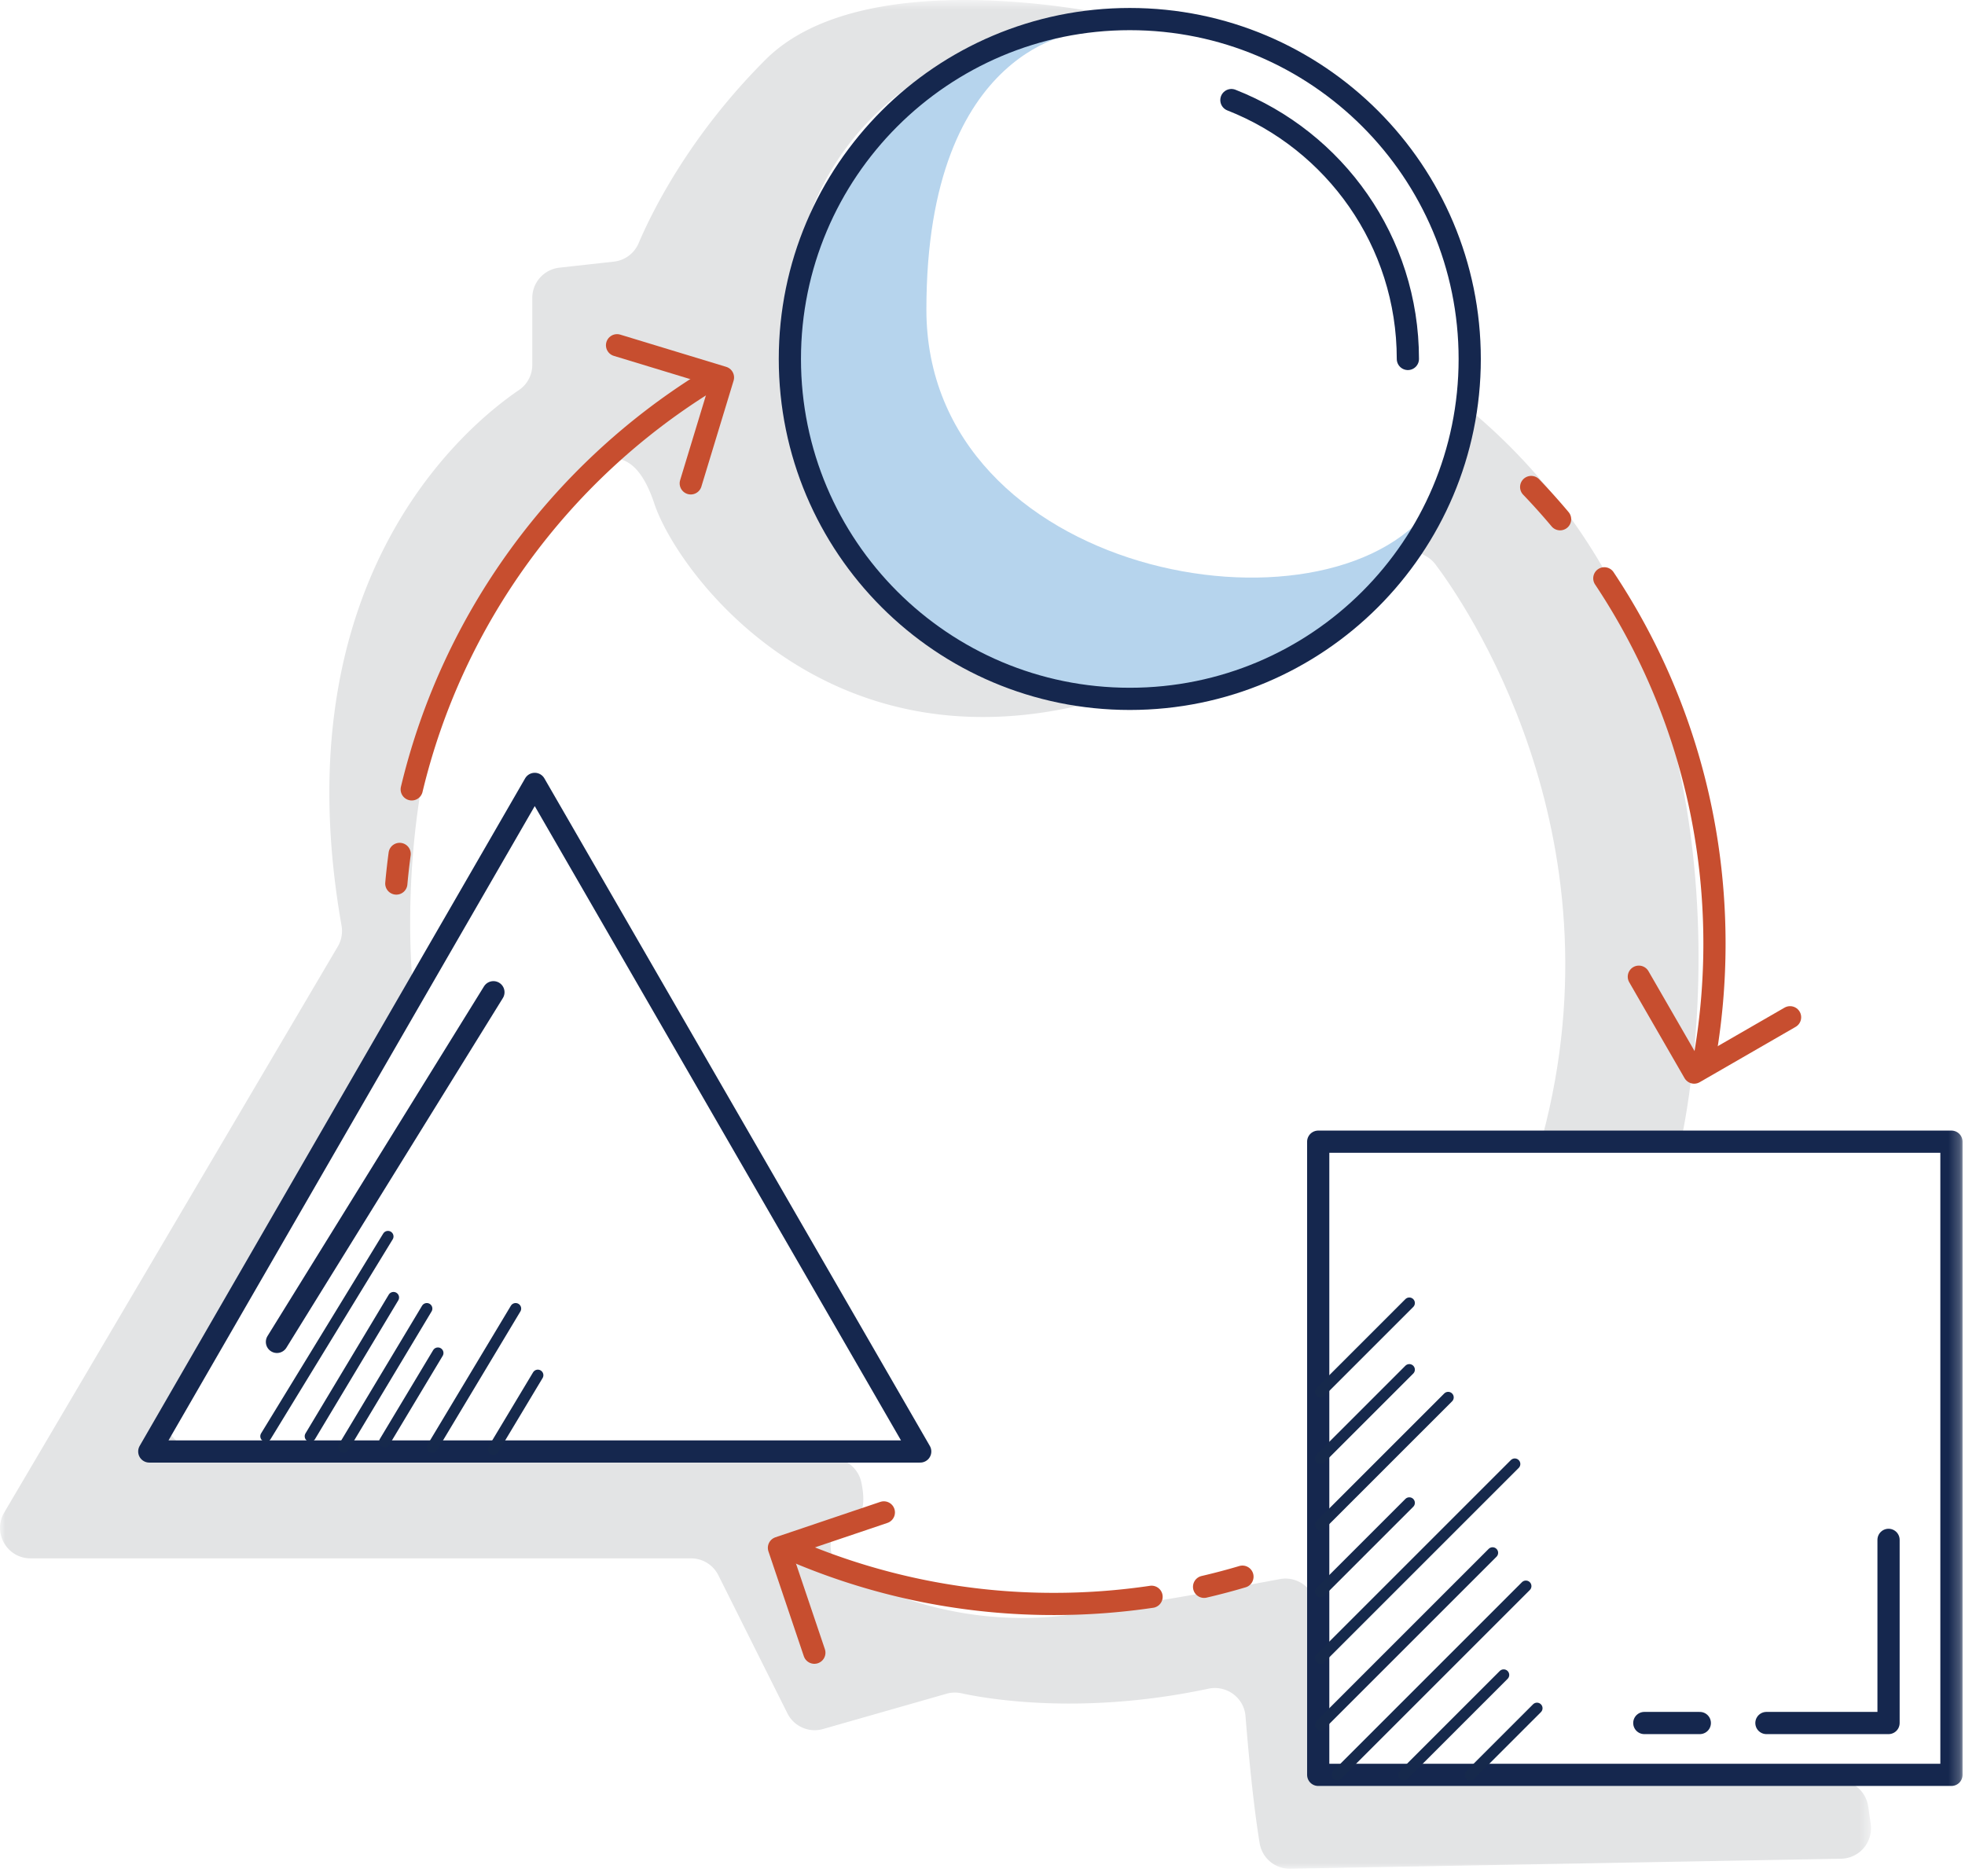
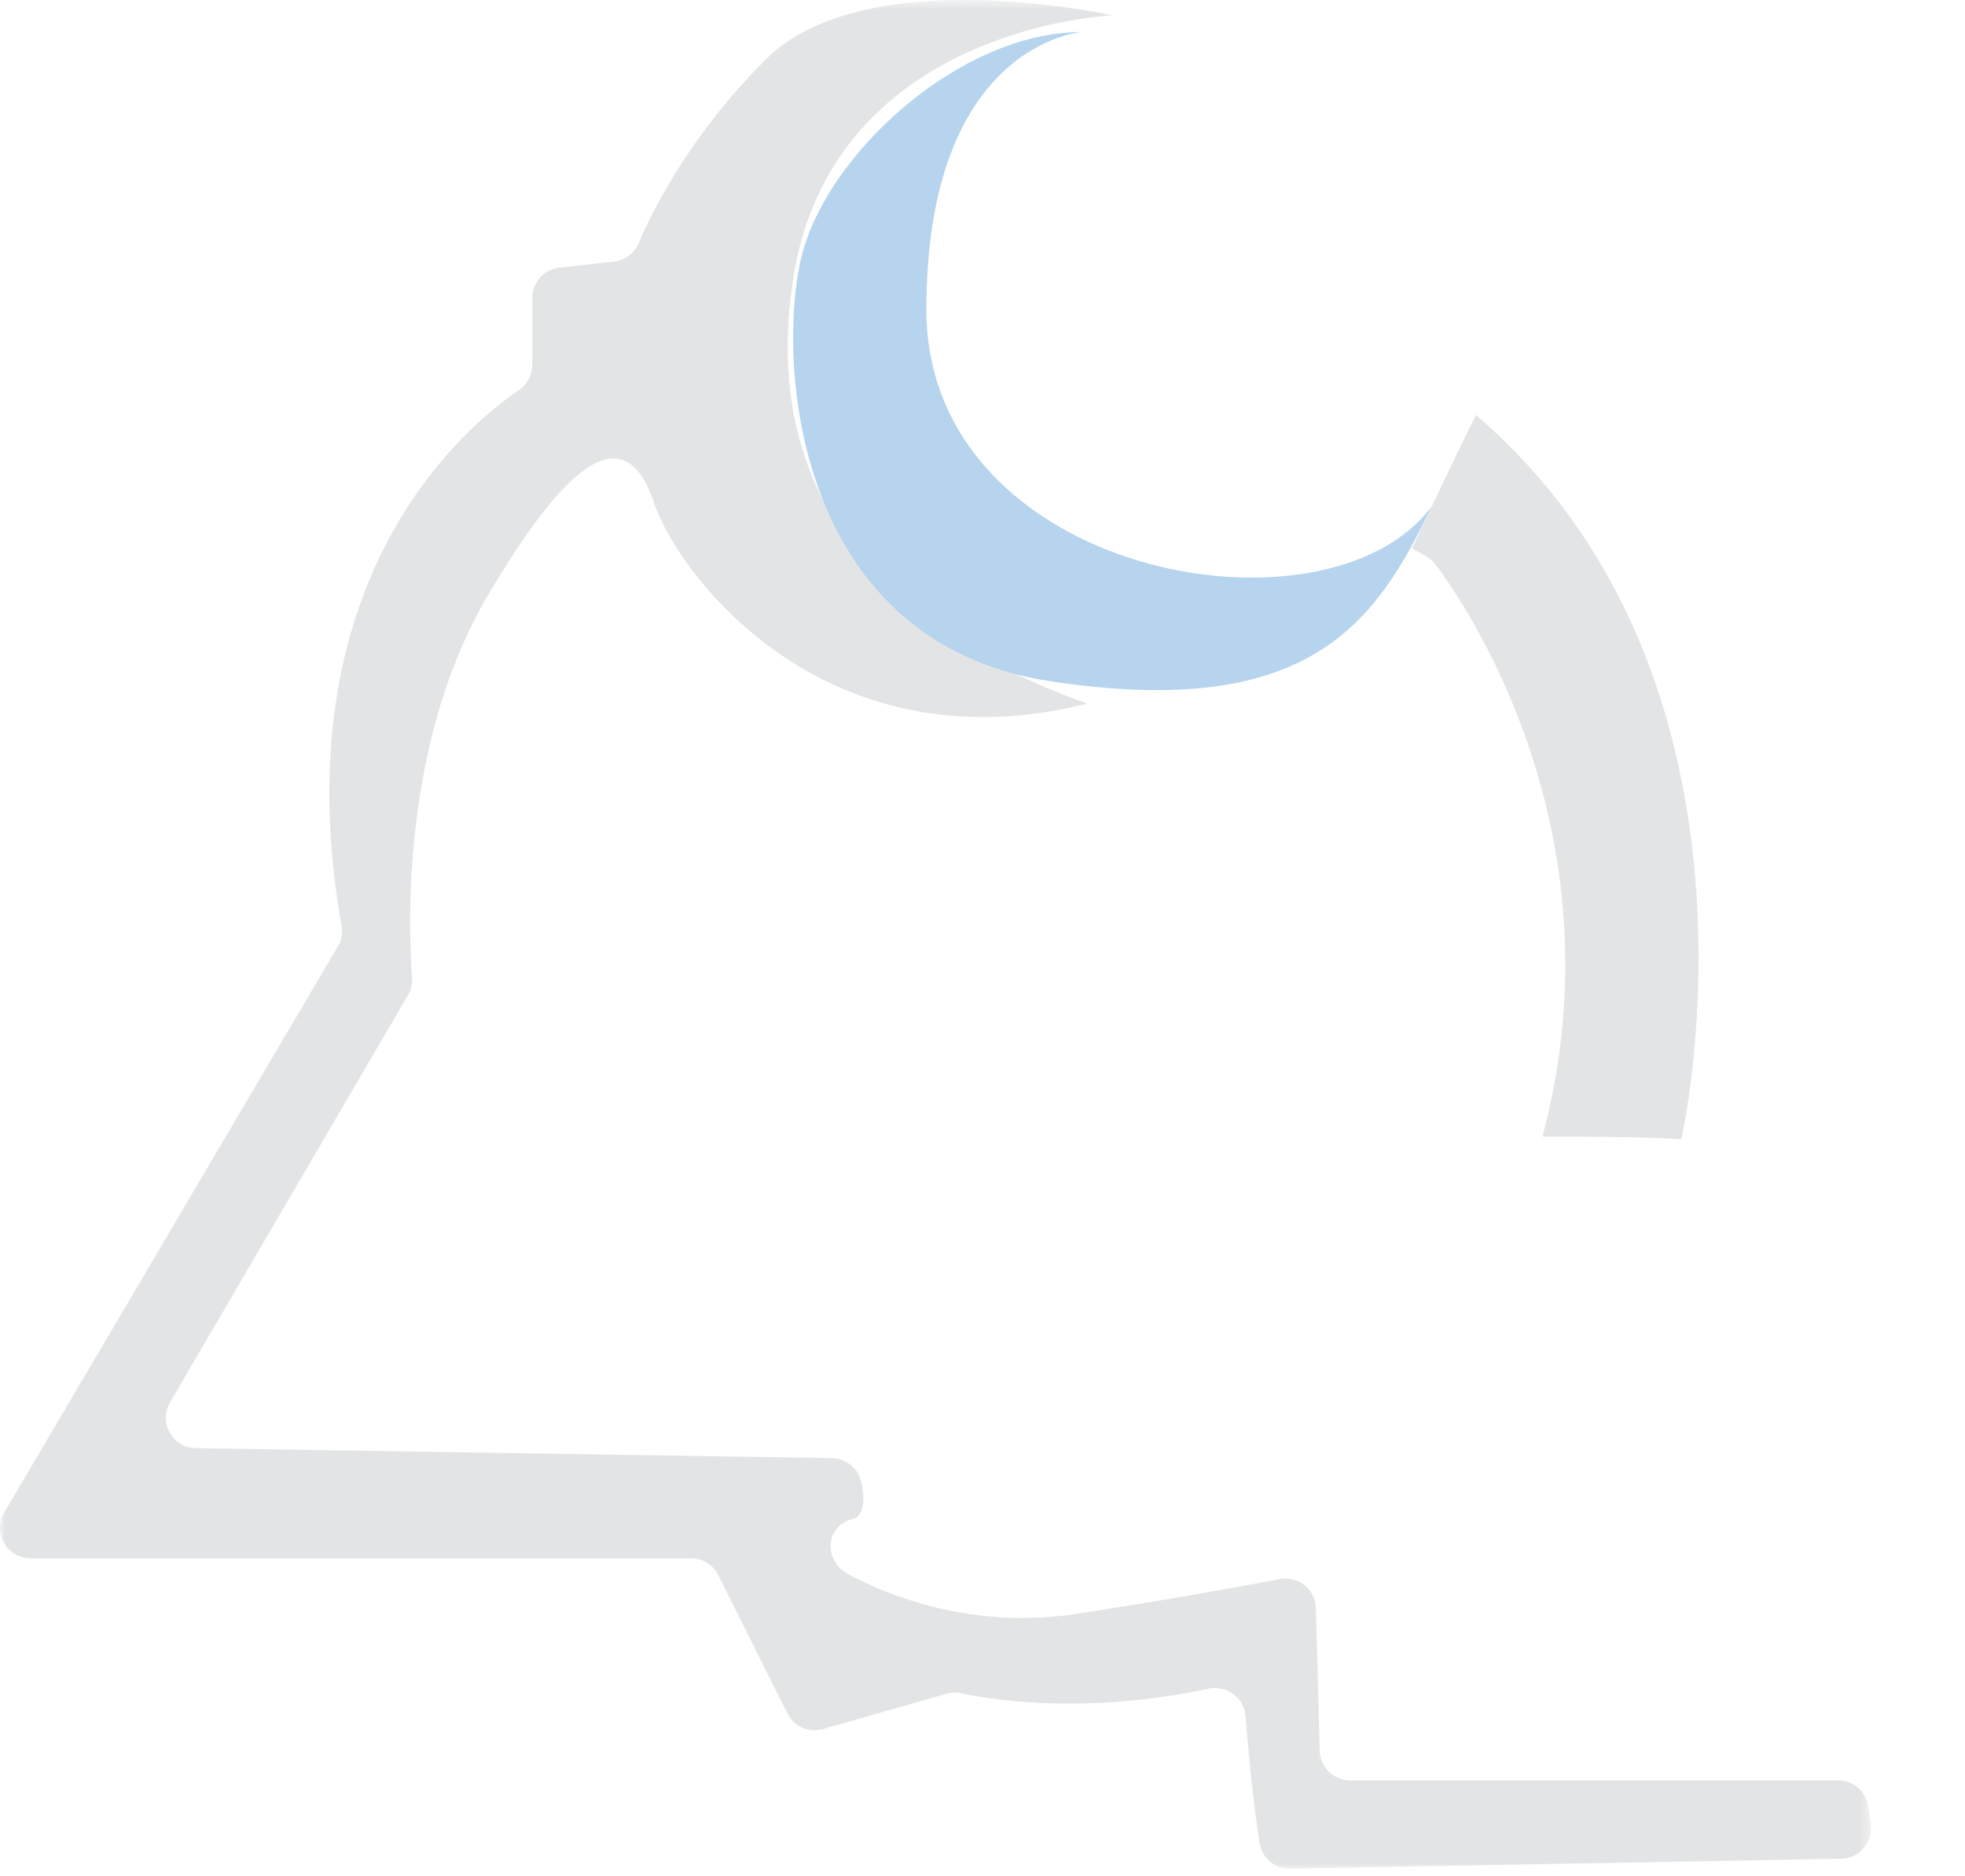
<svg xmlns="http://www.w3.org/2000/svg" xmlns:xlink="http://www.w3.org/1999/xlink" width="177" height="169">
  <defs>
    <path id="a" d="M0 .656h168.535V169H0z" />
-     <path id="c" d="M0 169.344h176.779V1H0z" />
  </defs>
  <g fill="none" fill-rule="evenodd" transform="translate(0 -1)">
    <g transform="translate(0 .344)">
      <mask id="b" fill="#fff">
        <use xlink:href="#a" />
      </mask>
      <path fill="#E3E4E5" d="M30.432 85.914L.385 136.903c-1.078 1.829.24 4.138 2.364 4.138h59.5c1.04 0 1.99.587 2.456 1.518l6.223 12.445a2.744 2.744 0 0 0 3.209 1.411l11.122-3.178a2.72 2.72 0 0 1 1.332-.044c2.349.513 10.907 2.006 22.253-.409 1.635-.348 3.212.802 3.346 2.47.483 5.954.947 9.467 1.276 11.455a2.738 2.738 0 0 0 2.757 2.291l49.617-.902a2.746 2.746 0 0 0 2.667-3.133l-.224-1.568a2.744 2.744 0 0 0-2.717-2.356h-43.948a2.745 2.745 0 0 1-2.743-2.671l-.342-12.836a2.74 2.74 0 0 0-3.25-2.624 537.123 537.123 0 0 1-18.337 3.131c-9.597 1.477-17.286-1.815-20.654-3.641-1.533-.83-1.991-2.923-.787-4.184a2.305 2.305 0 0 1 1.19-.675c1.233-.273 1.19-1.895.9-3.307a2.761 2.761 0 0 0-2.653-2.224l-57.3-.896c-2.1-.032-3.386-2.315-2.326-4.129l21.438-36.688a2.74 2.74 0 0 0 .366-1.6c-.305-3.952-1.08-21.012 6.826-34.406 9-15.25 13-14.25 15-8.25s15 24 39 18c-14-5-30-15.5-26.5-38.25 3.5-22.748 28.745-23.75 28.75-23.75-.005-.001-22.251-4.999-31.25 4-6.805 6.805-10.18 13.608-11.421 16.523a2.747 2.747 0 0 1-2.224 1.66l-4.913.545a2.746 2.746 0 0 0-2.442 2.728v6.03c0 .909-.446 1.755-1.2 2.267C42.03 38.997 25.26 52.79 30.764 84.037a2.761 2.761 0 0 1-.331 1.877" mask="url(#b)" />
    </g>
    <path fill="#E3E4E5" d="M129.294 51.833c2.466 3.268 16.986 24.047 9.651 51.552 10 0 12.5.25 12.5.25s9.5-41.25-18.5-65.25c-2 4-5.75 12-5.75 12l1.278.73c.32.182.6.425.821.718" />
    <path fill="#B6D4ED" d="M97.446 3.885s-14 1-14 25 36 30.5 45.5 17.75c-5 10.5-11 19.25-34.25 15.75s-24.75-29-22.5-38.25 14.25-20.25 25.25-20.25" />
-     <path stroke="#15274E" stroke-linecap="round" stroke-linejoin="round" stroke-width="2" d="M132.387 33.337c0 16.911-13.708 30.62-30.619 30.62-16.91 0-30.619-13.709-30.619-30.62 0-16.91 13.71-30.619 30.62-30.619s30.618 13.71 30.618 30.62zM110.92 10.015c9.307 3.654 15.896 12.719 15.896 23.322" />
    <mask id="d" fill="#fff">
      <use xlink:href="#c" />
    </mask>
    <path stroke="#15274E" stroke-linecap="round" stroke-linejoin="round" stroke-width="2" d="M118.74 160.888h57.039v-57.039H118.74zM48.168 71.617l-34.722 60.14H82.89z" mask="url(#d)" />
-     <path stroke="#C74E2F" stroke-linecap="round" stroke-linejoin="round" stroke-width="2" d="M37.087 72.109C40.77 56.713 50.44 43.642 63.499 35.496M35.699 80.593a59.72 59.72 0 0 1 .3-2.667M103.728 144.847a59.852 59.852 0 0 1-8.783.645 59.323 59.323 0 0 1-22.78-4.518M111.915 143.035a58.582 58.582 0 0 1-3.455.913M144.512 53.098c6.27 9.424 9.921 20.737 9.921 32.904 0 3.37-.28 6.675-.818 9.892M137.923 44.872a59.22 59.22 0 0 1 2.604 2.903" mask="url(#d)" />
    <path stroke="#C74E2F" stroke-linecap="round" stroke-linejoin="round" stroke-width="2" d="M55.581 32.102l9.541 2.902-2.901 9.54M161.243 92.64l-8.64 4.984-4.982-8.638M73.354 149.884l-3.189-9.449 9.449-3.19" mask="url(#d)" />
    <path stroke="#15274E" stroke-linecap="round" stroke-linejoin="round" stroke-width="2" d="M44.446 90.385l-19.5 31.5M170.113 139.718v16.5h-11M153.113 156.218h-5" mask="url(#d)" />
-     <path stroke="#16294C" stroke-linecap="round" stroke-linejoin="round" d="M118.946 126.385l8-8M118.946 132.385l8-8M118.946 138.385l11.5-11.5M118.946 144.385l8-8M118.946 150.385l17.5-17.5M118.946 156.385l15.5-15.5M120.446 160.885l17-17M126.446 160.885l9-9M132.446 160.885l6-6M23.946 130.385l11-18M27.946 130.385l7.5-12.5M30.946 131.385l7.5-12.5M34.646 130.885l4.8-8M44.446 131.552l4-6.667M38.946 131.385l7.5-12.5" mask="url(#d)" />
+     <path stroke="#16294C" stroke-linecap="round" stroke-linejoin="round" d="M118.946 126.385l8-8l8-8M118.946 138.385l11.5-11.5M118.946 144.385l8-8M118.946 150.385l17.5-17.5M118.946 156.385l15.5-15.5M120.446 160.885l17-17M126.446 160.885l9-9M132.446 160.885l6-6M23.946 130.385l11-18M27.946 130.385l7.5-12.5M30.946 131.385l7.5-12.5M34.646 130.885l4.8-8M44.446 131.552l4-6.667M38.946 131.385l7.5-12.5" mask="url(#d)" />
  </g>
</svg>